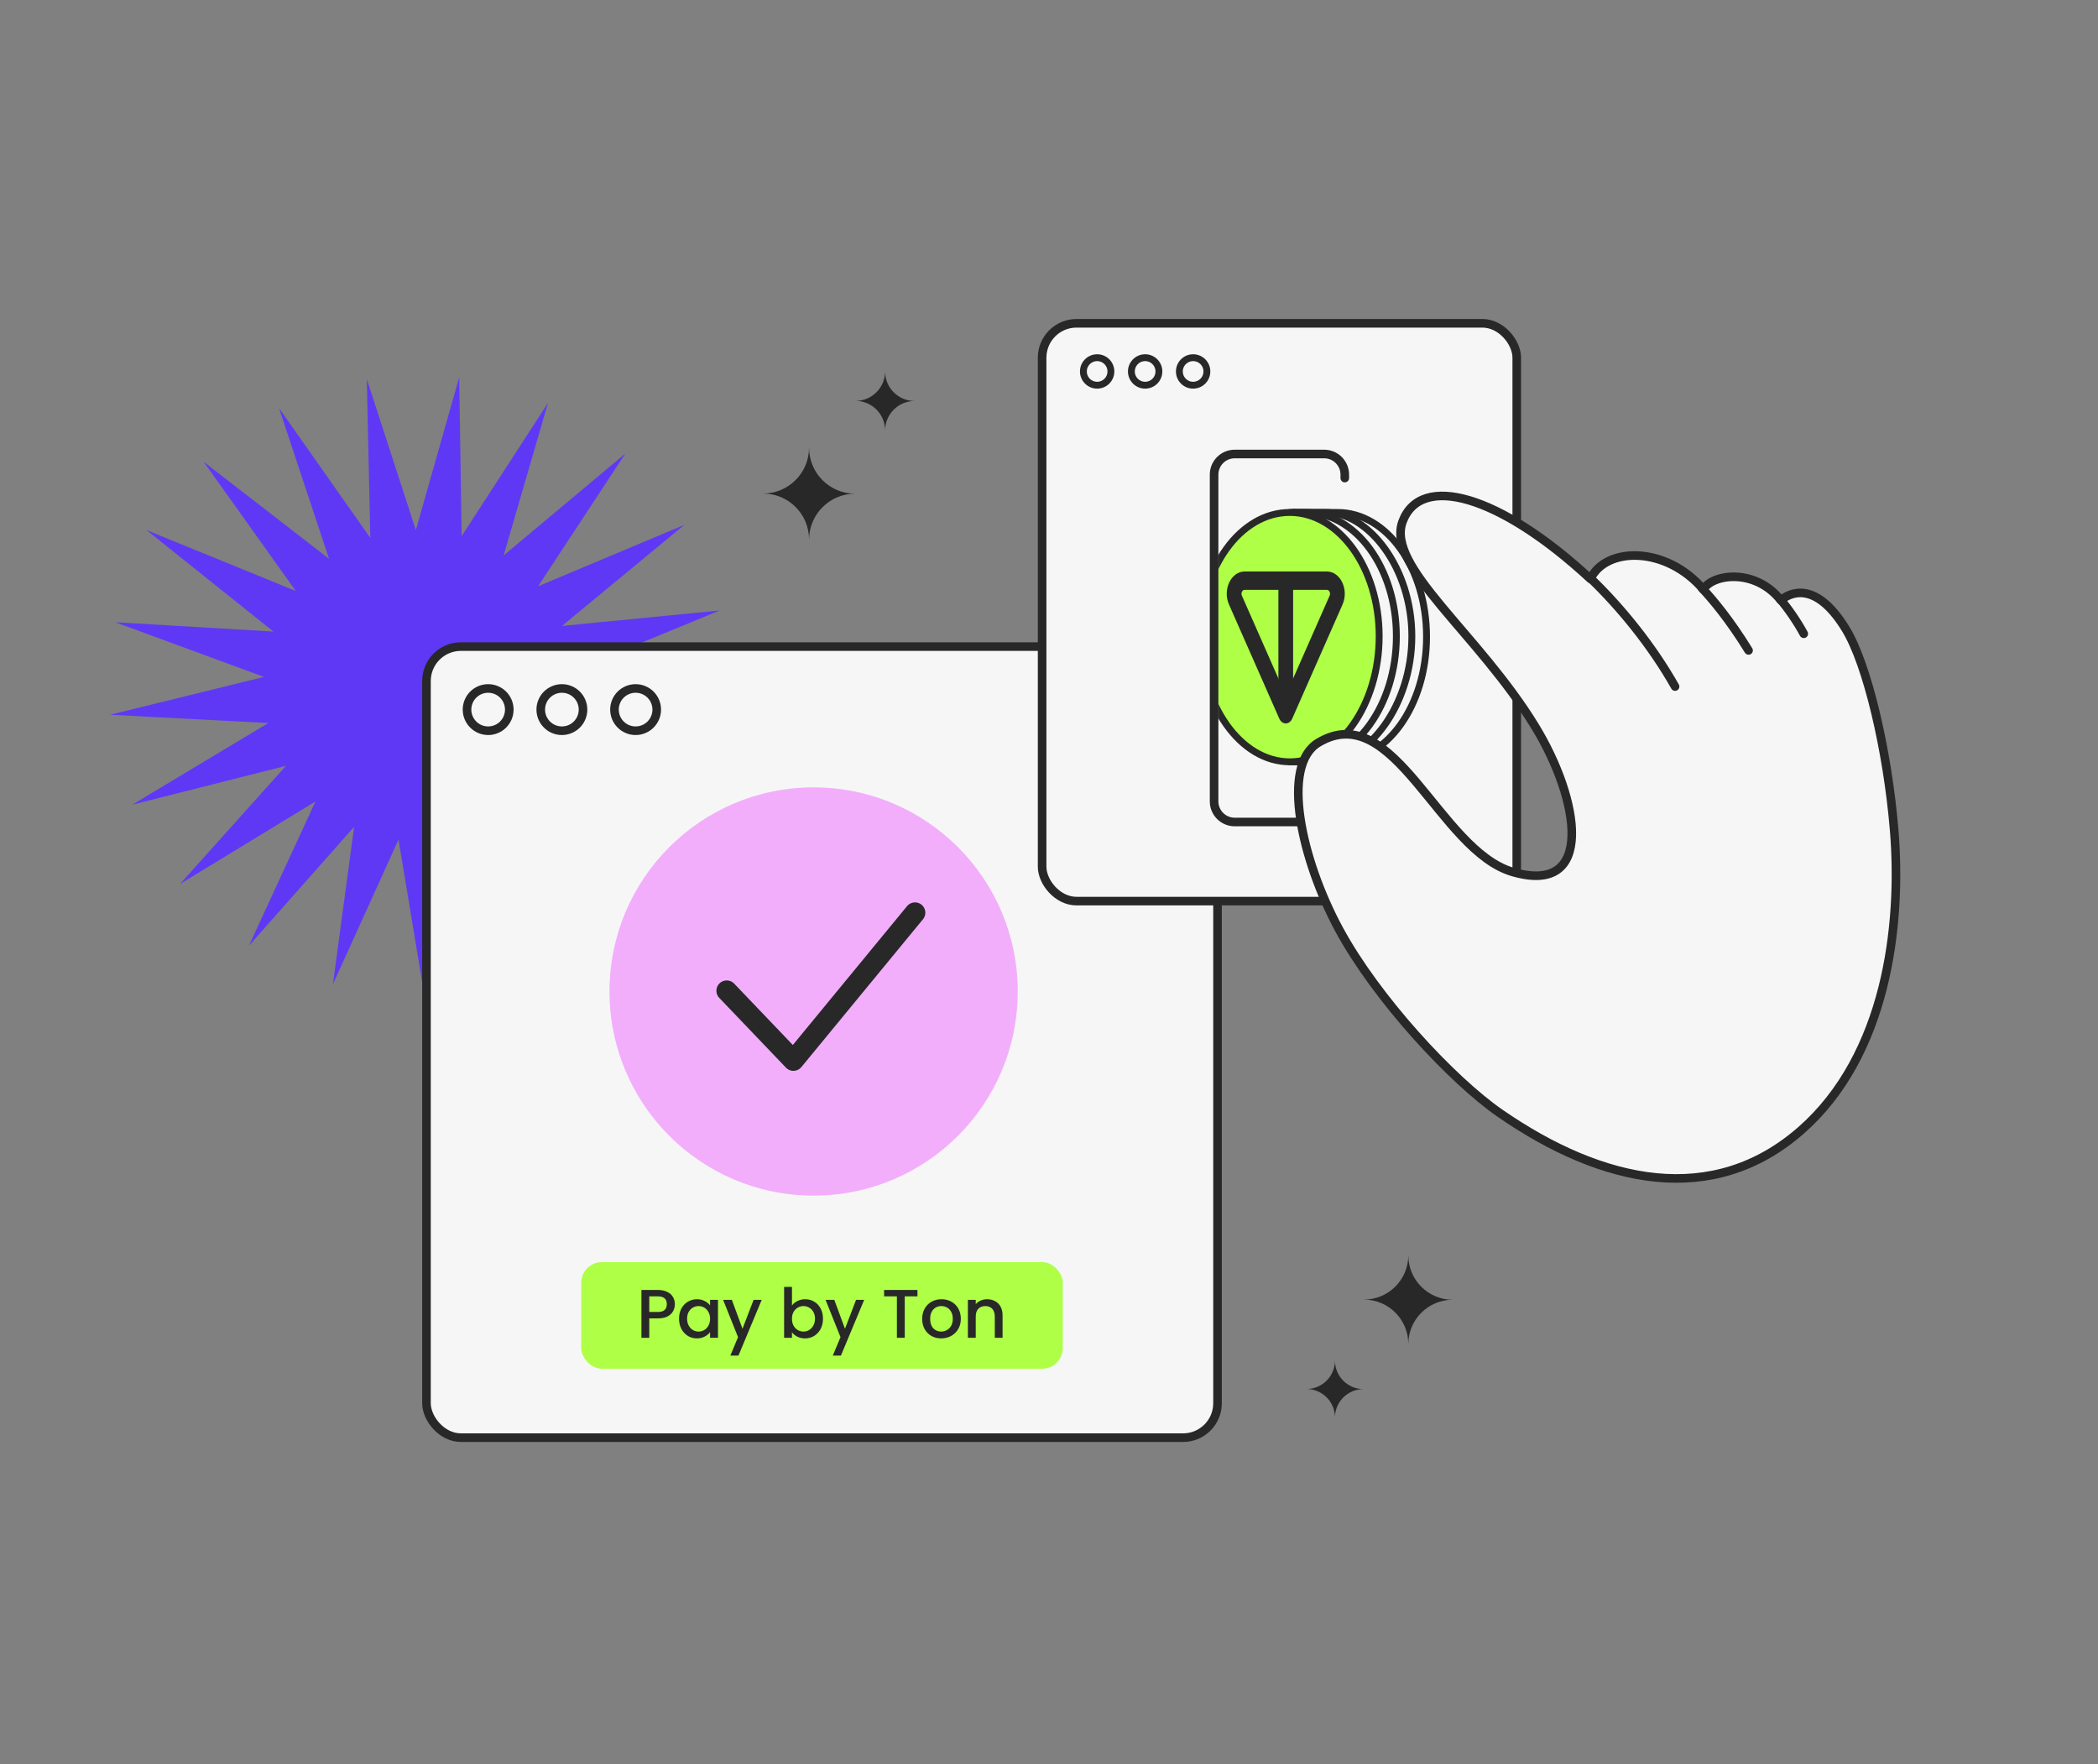
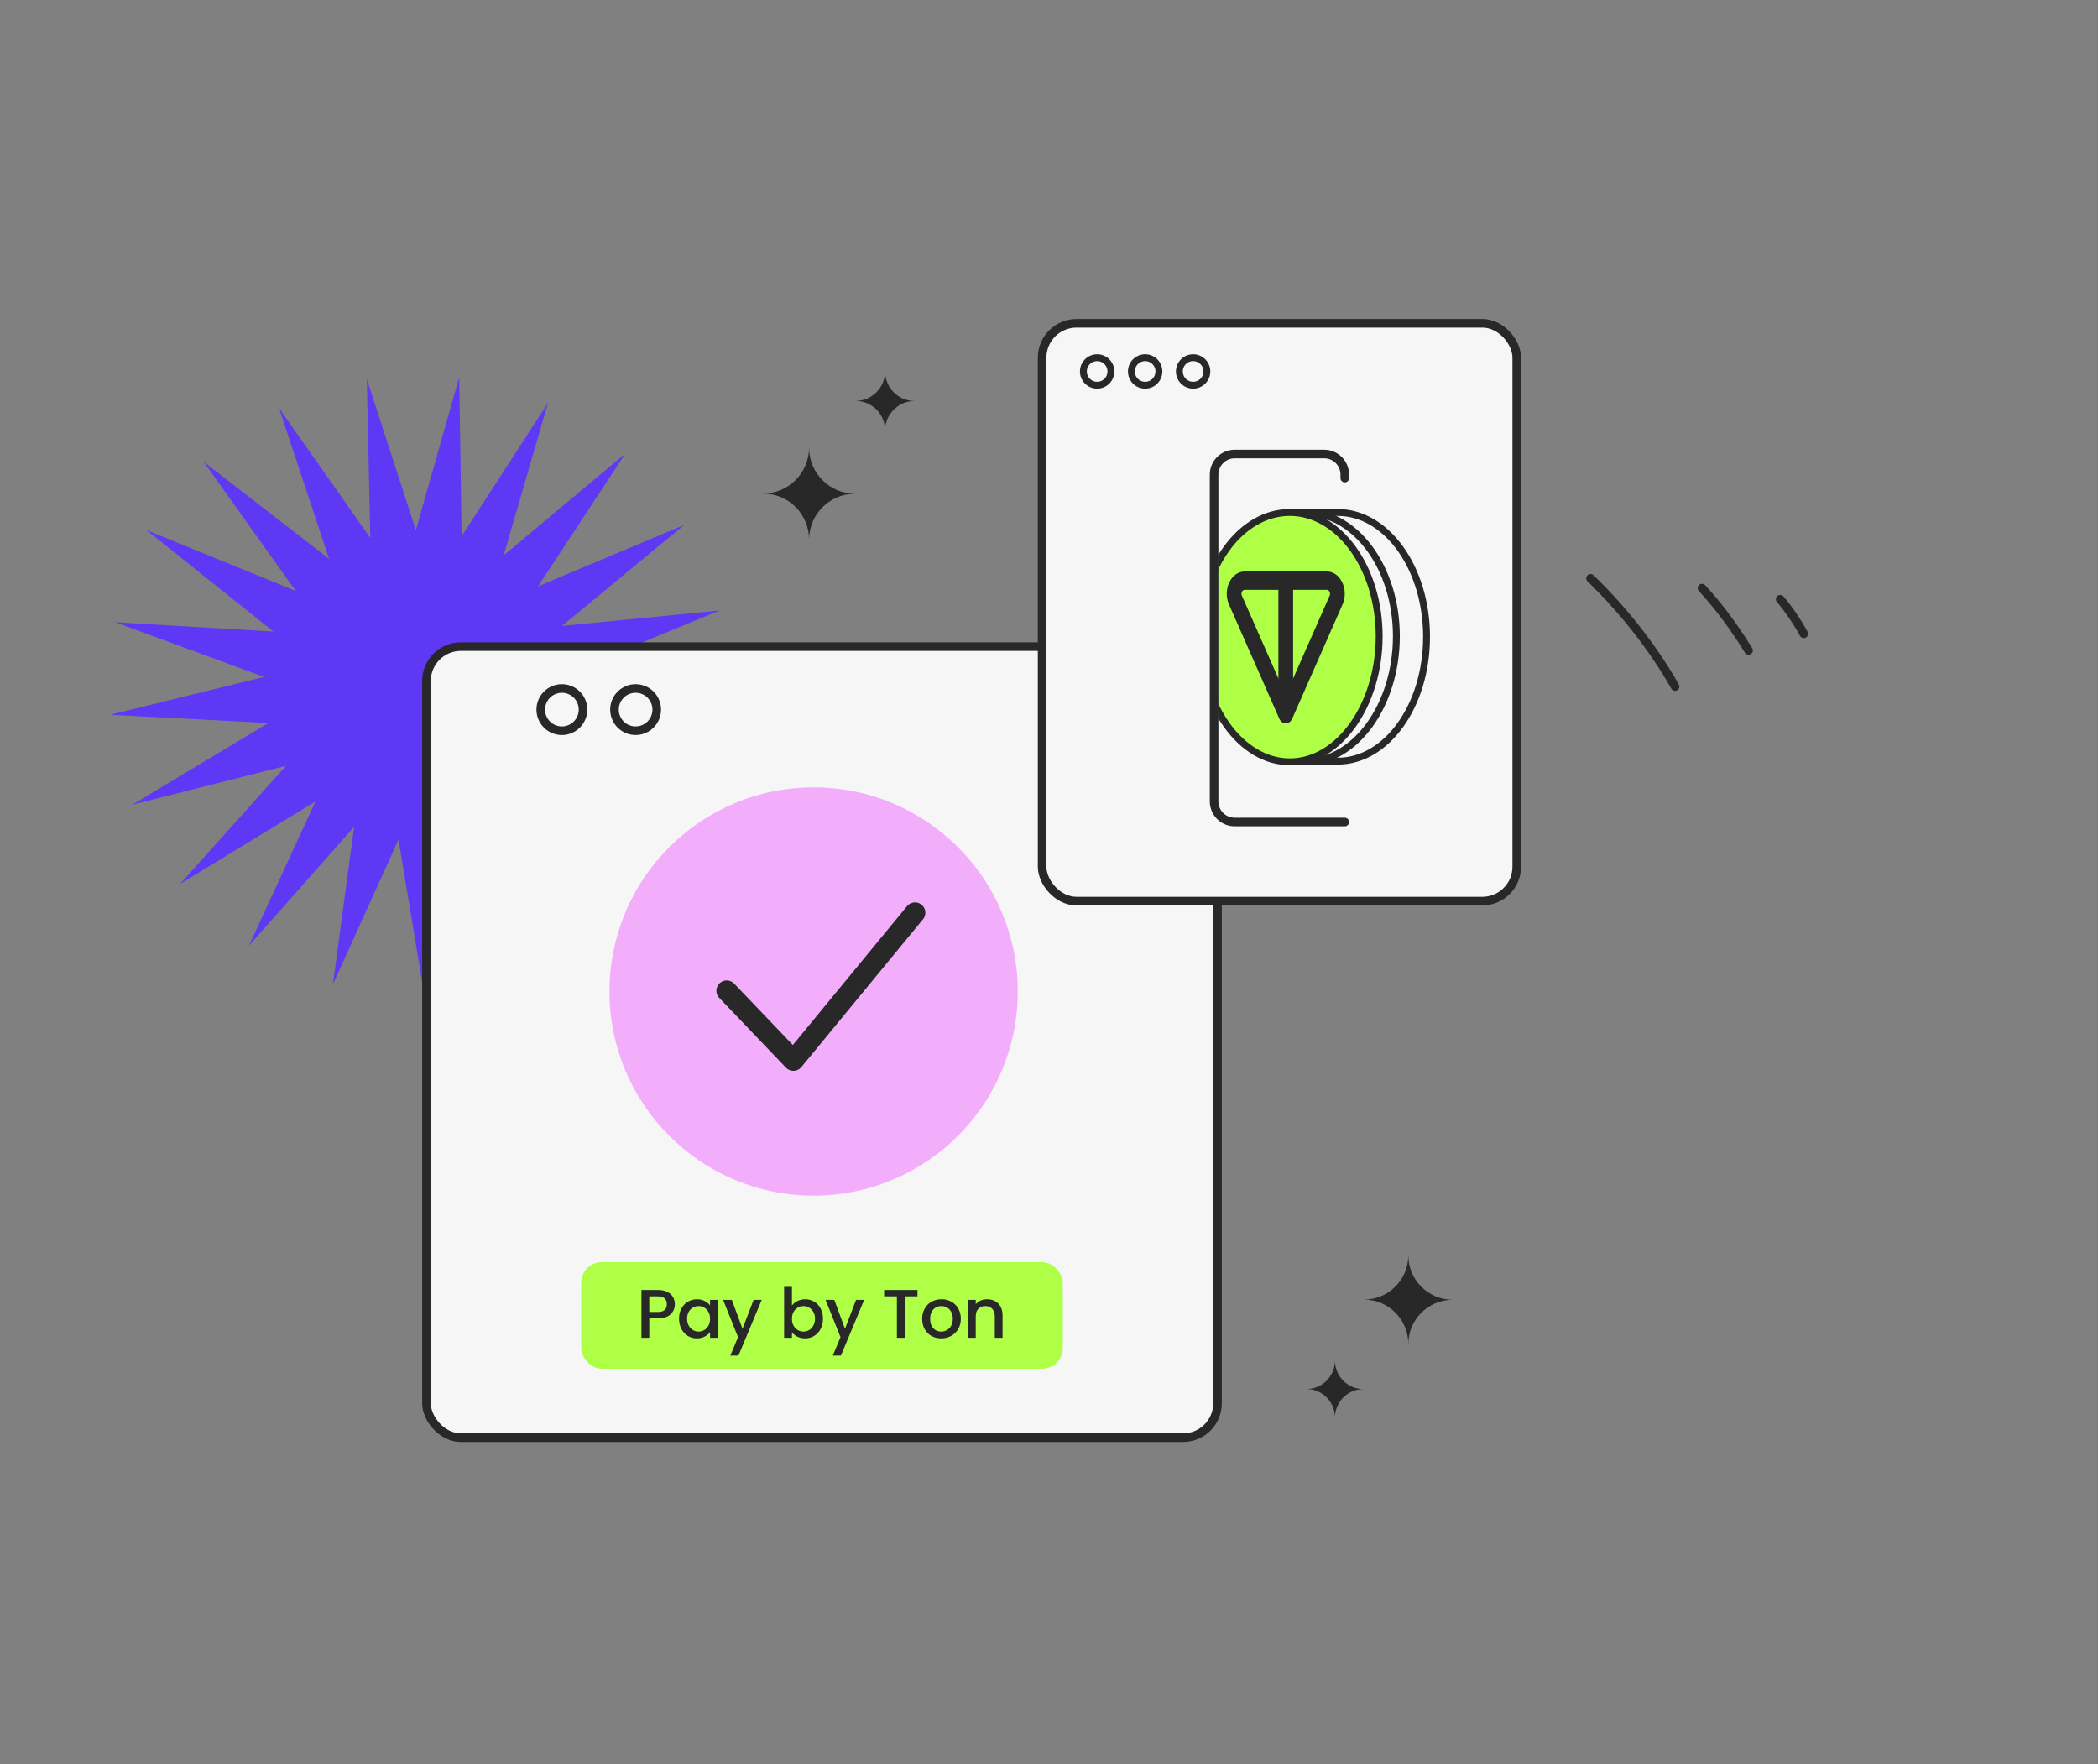
<svg xmlns="http://www.w3.org/2000/svg" width="610" height="513" viewBox="0 0 610 513" fill="none">
  <rect x="0" y="0" width="610" height="513" fill="#808080" stroke="none" />
  <path fill-rule="evenodd" clip-rule="evenodd" d="M409.471 390.766C409.498 383.66 415.261 377.907 422.366 377.907C415.245 377.907 409.473 372.128 409.474 365C409.447 372.106 403.684 377.859 396.579 377.859C403.7 377.859 409.472 383.638 409.471 390.766Z" fill="#282829" />
  <path fill-rule="evenodd" clip-rule="evenodd" d="M388.143 412.141C388.16 407.579 391.86 403.886 396.421 403.886C391.85 403.886 388.144 400.176 388.144 395.6C388.128 400.162 384.428 403.855 379.866 403.855C384.438 403.855 388.143 407.565 388.143 412.141Z" fill="#282829" />
  <path fill-rule="evenodd" clip-rule="evenodd" d="M235.238 130.162C235.211 137.531 229.235 143.495 221.868 143.495C229.252 143.495 235.237 149.487 235.236 156.878C235.263 149.51 241.239 143.545 248.606 143.545C241.222 143.545 235.238 137.553 235.238 130.162Z" fill="#282829" />
  <path fill-rule="evenodd" clip-rule="evenodd" d="M257.346 108C257.328 112.73 253.492 116.56 248.762 116.56C253.502 116.56 257.345 120.406 257.344 125.151C257.362 120.421 261.198 116.591 265.927 116.591C261.187 116.591 257.345 112.745 257.346 108Z" fill="#282829" />
  <path d="M133.518 109.701L134.228 155.884L159.336 117.141L146.439 161.492L181.815 131.883L156.457 170.461L198.957 152.616L163.39 181.994L209.238 177.499L166.623 195.066L211.746 204.321L165.87 208.516L206.258 230.698L161.196 221.149L193.261 254.287L153.018 231.842L173.91 272.991L142.061 239.644L141.979 286.263L129.3 243.864L123.436 289.681L115.868 244.125L96.797 286.183L102.959 240.405L72.376 274.967L91.72 233.034L52.342 257.029L83.149 222.668L38.475 233.963L78.008 210.226L32.008 207.819L76.754 196.815L33.515 180.919L79.498 183.627L42.617 154.135L85.997 171.832L59.219 134.269L95.672 162.48L81.132 118.663L107.665 156.401L106.654 110.224L120.91 154.135L133.518 109.701Z" fill="#5F38F5" />
  <rect x="124" y="188" width="230" height="230" rx="10" fill="#F6F6F6" stroke="#282829" stroke-width="2.5" stroke-linecap="round" stroke-linejoin="round" />
-   <circle cx="141.934" cy="206.317" r="6.145" stroke="#282829" stroke-width="2.5" stroke-linecap="round" stroke-linejoin="round" />
  <circle cx="163.371" cy="206.317" r="6.145" stroke="#282829" stroke-width="2.5" stroke-linecap="round" stroke-linejoin="round" />
  <circle cx="184.805" cy="206.317" r="6.145" stroke="#282829" stroke-width="2.5" stroke-linecap="round" stroke-linejoin="round" />
  <circle cx="236.561" cy="288.28" r="59.35" fill="#F2AEFB" />
  <path d="M211.297 288.065L230.686 308.348L266.042 265.371" stroke="#282829" stroke-width="6" stroke-linecap="round" stroke-linejoin="round" />
  <rect x="169" y="366.961" width="140" height="31" rx="6" fill="#AEFF46" />
  <path d="M196.22 379.201C196.22 379.908 196.053 380.575 195.72 381.201C195.387 381.828 194.853 382.341 194.12 382.741C193.387 383.128 192.447 383.321 191.3 383.321H188.78V388.961H186.5V375.061H191.3C192.367 375.061 193.267 375.248 194 375.621C194.747 375.981 195.3 376.475 195.66 377.101C196.033 377.728 196.22 378.428 196.22 379.201ZM191.3 381.461C192.167 381.461 192.813 381.268 193.24 380.881C193.667 380.481 193.88 379.921 193.88 379.201C193.88 377.681 193.02 376.921 191.3 376.921H188.78V381.461H191.3ZM197.435 383.401C197.435 382.295 197.661 381.315 198.115 380.461C198.581 379.608 199.208 378.948 199.995 378.481C200.795 378.001 201.675 377.761 202.635 377.761C203.501 377.761 204.255 377.935 204.895 378.281C205.548 378.615 206.068 379.035 206.455 379.541V377.941H208.755V388.961H206.455V387.321C206.068 387.841 205.541 388.275 204.875 388.621C204.208 388.968 203.448 389.141 202.595 389.141C201.648 389.141 200.781 388.901 199.995 388.421C199.208 387.928 198.581 387.248 198.115 386.381C197.661 385.501 197.435 384.508 197.435 383.401ZM206.455 383.441C206.455 382.681 206.295 382.021 205.975 381.461C205.668 380.901 205.261 380.475 204.755 380.181C204.248 379.888 203.701 379.741 203.115 379.741C202.528 379.741 201.981 379.888 201.475 380.181C200.968 380.461 200.555 380.881 200.235 381.441C199.928 381.988 199.775 382.641 199.775 383.401C199.775 384.161 199.928 384.828 200.235 385.401C200.555 385.975 200.968 386.415 201.475 386.721C201.995 387.015 202.541 387.161 203.115 387.161C203.701 387.161 204.248 387.015 204.755 386.721C205.261 386.428 205.668 386.001 205.975 385.441C206.295 384.868 206.455 384.201 206.455 383.441ZM221.469 377.941L214.709 394.141H212.349L214.589 388.781L210.249 377.941H212.789L215.889 386.341L219.109 377.941H221.469ZM230.265 379.581C230.652 379.048 231.178 378.615 231.845 378.281C232.525 377.935 233.278 377.761 234.105 377.761C235.078 377.761 235.958 377.995 236.745 378.461C237.532 378.928 238.152 379.595 238.605 380.461C239.058 381.315 239.285 382.295 239.285 383.401C239.285 384.508 239.058 385.501 238.605 386.381C238.152 387.248 237.525 387.928 236.725 388.421C235.938 388.901 235.065 389.141 234.105 389.141C233.252 389.141 232.492 388.975 231.825 388.641C231.172 388.308 230.652 387.881 230.265 387.361V388.961H227.985V374.161H230.265V379.581ZM236.965 383.401C236.965 382.641 236.805 381.988 236.485 381.441C236.178 380.881 235.765 380.461 235.245 380.181C234.738 379.888 234.192 379.741 233.605 379.741C233.032 379.741 232.485 379.888 231.965 380.181C231.458 380.475 231.045 380.901 230.725 381.461C230.418 382.021 230.265 382.681 230.265 383.441C230.265 384.201 230.418 384.868 230.725 385.441C231.045 386.001 231.458 386.428 231.965 386.721C232.485 387.015 233.032 387.161 233.605 387.161C234.192 387.161 234.738 387.015 235.245 386.721C235.765 386.415 236.178 385.975 236.485 385.401C236.805 384.828 236.965 384.161 236.965 383.401ZM251.26 377.941L244.5 394.141H242.14L244.38 388.781L240.04 377.941H242.58L245.68 386.341L248.9 377.941H251.26ZM266.756 375.061V376.921H263.056V388.961H260.776V376.921H257.056V375.061H266.756ZM273.645 389.141C272.605 389.141 271.665 388.908 270.825 388.441C269.985 387.961 269.325 387.295 268.845 386.441C268.365 385.575 268.125 384.575 268.125 383.441C268.125 382.321 268.372 381.328 268.865 380.461C269.358 379.595 270.032 378.928 270.885 378.461C271.738 377.995 272.692 377.761 273.745 377.761C274.798 377.761 275.752 377.995 276.605 378.461C277.458 378.928 278.132 379.595 278.625 380.461C279.118 381.328 279.365 382.321 279.365 383.441C279.365 384.561 279.112 385.555 278.605 386.421C278.098 387.288 277.405 387.961 276.525 388.441C275.658 388.908 274.698 389.141 273.645 389.141ZM273.645 387.161C274.232 387.161 274.778 387.021 275.285 386.741C275.805 386.461 276.225 386.041 276.545 385.481C276.865 384.921 277.025 384.241 277.025 383.441C277.025 382.641 276.872 381.968 276.565 381.421C276.258 380.861 275.852 380.441 275.345 380.161C274.838 379.881 274.292 379.741 273.705 379.741C273.118 379.741 272.572 379.881 272.065 380.161C271.572 380.441 271.178 380.861 270.885 381.421C270.592 381.968 270.445 382.641 270.445 383.441C270.445 384.628 270.745 385.548 271.345 386.201C271.958 386.841 272.725 387.161 273.645 387.161ZM286.979 377.761C287.845 377.761 288.619 377.941 289.299 378.301C289.992 378.661 290.532 379.195 290.919 379.901C291.305 380.608 291.499 381.461 291.499 382.461V388.961H289.239V382.801C289.239 381.815 288.992 381.061 288.499 380.541C288.005 380.008 287.332 379.741 286.479 379.741C285.625 379.741 284.945 380.008 284.439 380.541C283.945 381.061 283.699 381.815 283.699 382.801V388.961H281.419V377.941H283.699V379.201C284.072 378.748 284.545 378.395 285.119 378.141C285.705 377.888 286.325 377.761 286.979 377.761Z" fill="#282829" />
  <rect x="303" y="94" width="138" height="168" rx="10" fill="#F6F6F6" stroke="#282829" stroke-width="2.5" stroke-linecap="round" stroke-linejoin="round" />
  <circle cx="319" cy="108" r="4" stroke="#282829" stroke-width="1.995" stroke-linecap="round" stroke-linejoin="round" />
  <circle cx="332.955" cy="108" r="4" stroke="#282829" stroke-width="1.995" stroke-linecap="round" stroke-linejoin="round" />
  <circle cx="346.906" cy="108" r="4" stroke="#282829" stroke-width="1.995" stroke-linecap="round" stroke-linejoin="round" />
  <mask id="mask0_4509_10022" style="mask-type:alpha" maskUnits="userSpaceOnUse" x="353" y="141" width="67" height="89">
    <path d="M353.809 230V141.5H419.498V230H353.809Z" fill="#D9D9D9" />
  </mask>
  <g mask="url(#mask0_4509_10022)">
    <path d="M414.773 185.153C414.773 205.12 403.208 221.306 388.942 221.306L375.902 221.306L375.902 149L388.942 149C403.208 149 414.773 165.186 414.773 185.153Z" fill="#F6F6F6" stroke="#282829" stroke-width="2" stroke-linecap="round" stroke-linejoin="round" />
-     <path d="M410.5 185C410.5 204.882 397.902 221.5 385.5 221.5L376 221.5L376 149L385.5 149C397.902 149 410.5 165.118 410.5 185Z" stroke="#282829" stroke-width="2" stroke-linecap="round" stroke-linejoin="round" />
    <path d="M406 185C406 204.882 394.16 221.5 379.555 221.5L375 221.5L375 149L379.555 149C394.16 149 406 165.118 406 185Z" stroke="#282829" stroke-width="2" stroke-linecap="round" stroke-linejoin="round" />
    <path d="M375 221.5C389.359 221.5 401 204.882 401 185C401 165.118 389.359 149 375 149C360.641 149 349 165.118 349 185C349 204.882 360.641 221.5 375 221.5Z" fill="#AEFF46" stroke="#282829" stroke-width="2" stroke-linecap="round" stroke-linejoin="round" />
    <path fill-rule="evenodd" clip-rule="evenodd" d="M361.884 171.495C361.187 171.495 360.745 172.426 361.08 173.187L373.839 202.131L386.597 173.187C386.933 172.426 386.491 171.495 385.793 171.495H361.884ZM357.329 175.753C355.427 171.439 357.933 166.164 361.884 166.164H385.793C389.745 166.164 392.251 171.439 390.349 175.753L375.715 208.953C375.339 209.805 374.62 210.335 373.839 210.335C373.058 210.335 372.339 209.805 371.963 208.953L357.329 175.753Z" fill="#282829" />
    <path fill-rule="evenodd" clip-rule="evenodd" d="M371.699 207.289V168.83H375.979V207.289H371.699Z" fill="#282829" />
  </g>
  <path d="M391 239H359C355.686 239 353 236.314 353 233V138C353 134.686 355.686 132 359 132H385C388.314 132 391 134.686 391 138V139" stroke="#282829" stroke-width="2.5" stroke-linecap="round" stroke-linejoin="round" />
-   <path d="M389.342 270.238C378.432 250.069 372.25 222.568 383.322 215.927C405.349 202.715 418.413 247.339 439.868 253.538C463.903 260.484 459.36 232.543 446.331 211.214C429.801 184.151 402.97 164.749 407.786 151.693C413.044 137.439 435.965 143.809 462.424 168.313C466.913 158.905 484.447 158.673 495.26 171.388C497.795 166.904 510.25 165.041 517.764 174.5C521.932 171.176 528.975 170.354 536.653 182.89C542.877 193.05 548.833 218.24 550.737 241.402C553.024 269.218 548.499 306.863 523.673 328.642C498.005 351.16 465.986 344.296 436.219 323.732C422.185 314.038 400.252 290.407 389.342 270.238Z" fill="#F6F6F6" stroke="#282829" stroke-width="2.5" stroke-linecap="round" stroke-linejoin="round" />
  <path d="M494.863 170.999C497.89 174.253 502.851 180.095 508.401 189.113" stroke="#282829" stroke-width="2.5" stroke-linecap="round" stroke-linejoin="round" />
  <path d="M524.448 184.27C522.608 180.832 519.684 176.605 517.59 174.224" stroke="#282829" stroke-width="2.5" stroke-linecap="round" stroke-linejoin="round" />
  <path d="M487.034 199.617C480.276 187.679 471.239 176.607 462.449 168.145" stroke="#282829" stroke-width="2.5" stroke-linecap="round" stroke-linejoin="round" />
</svg>